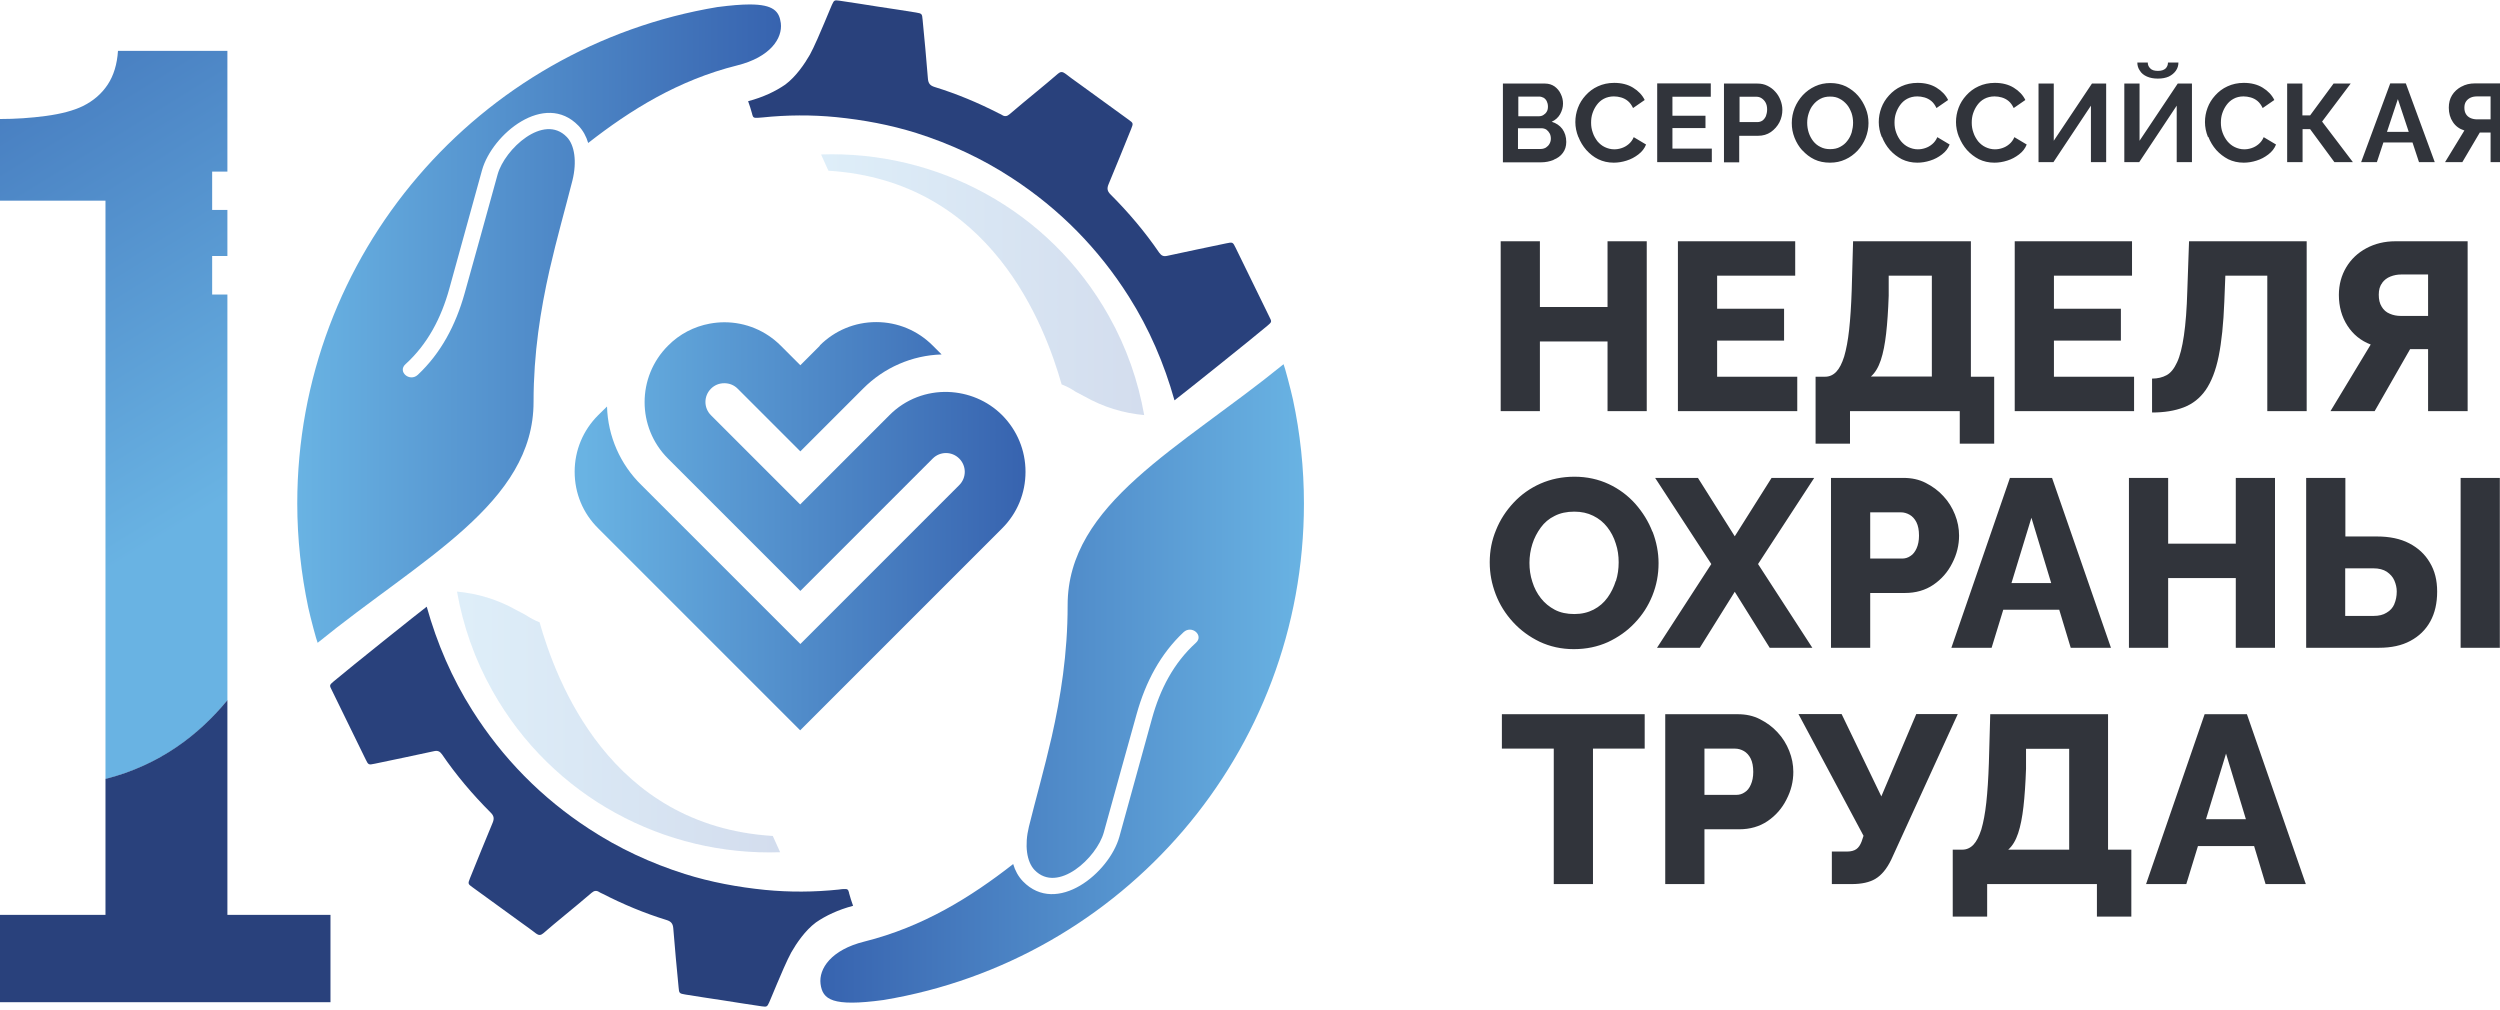
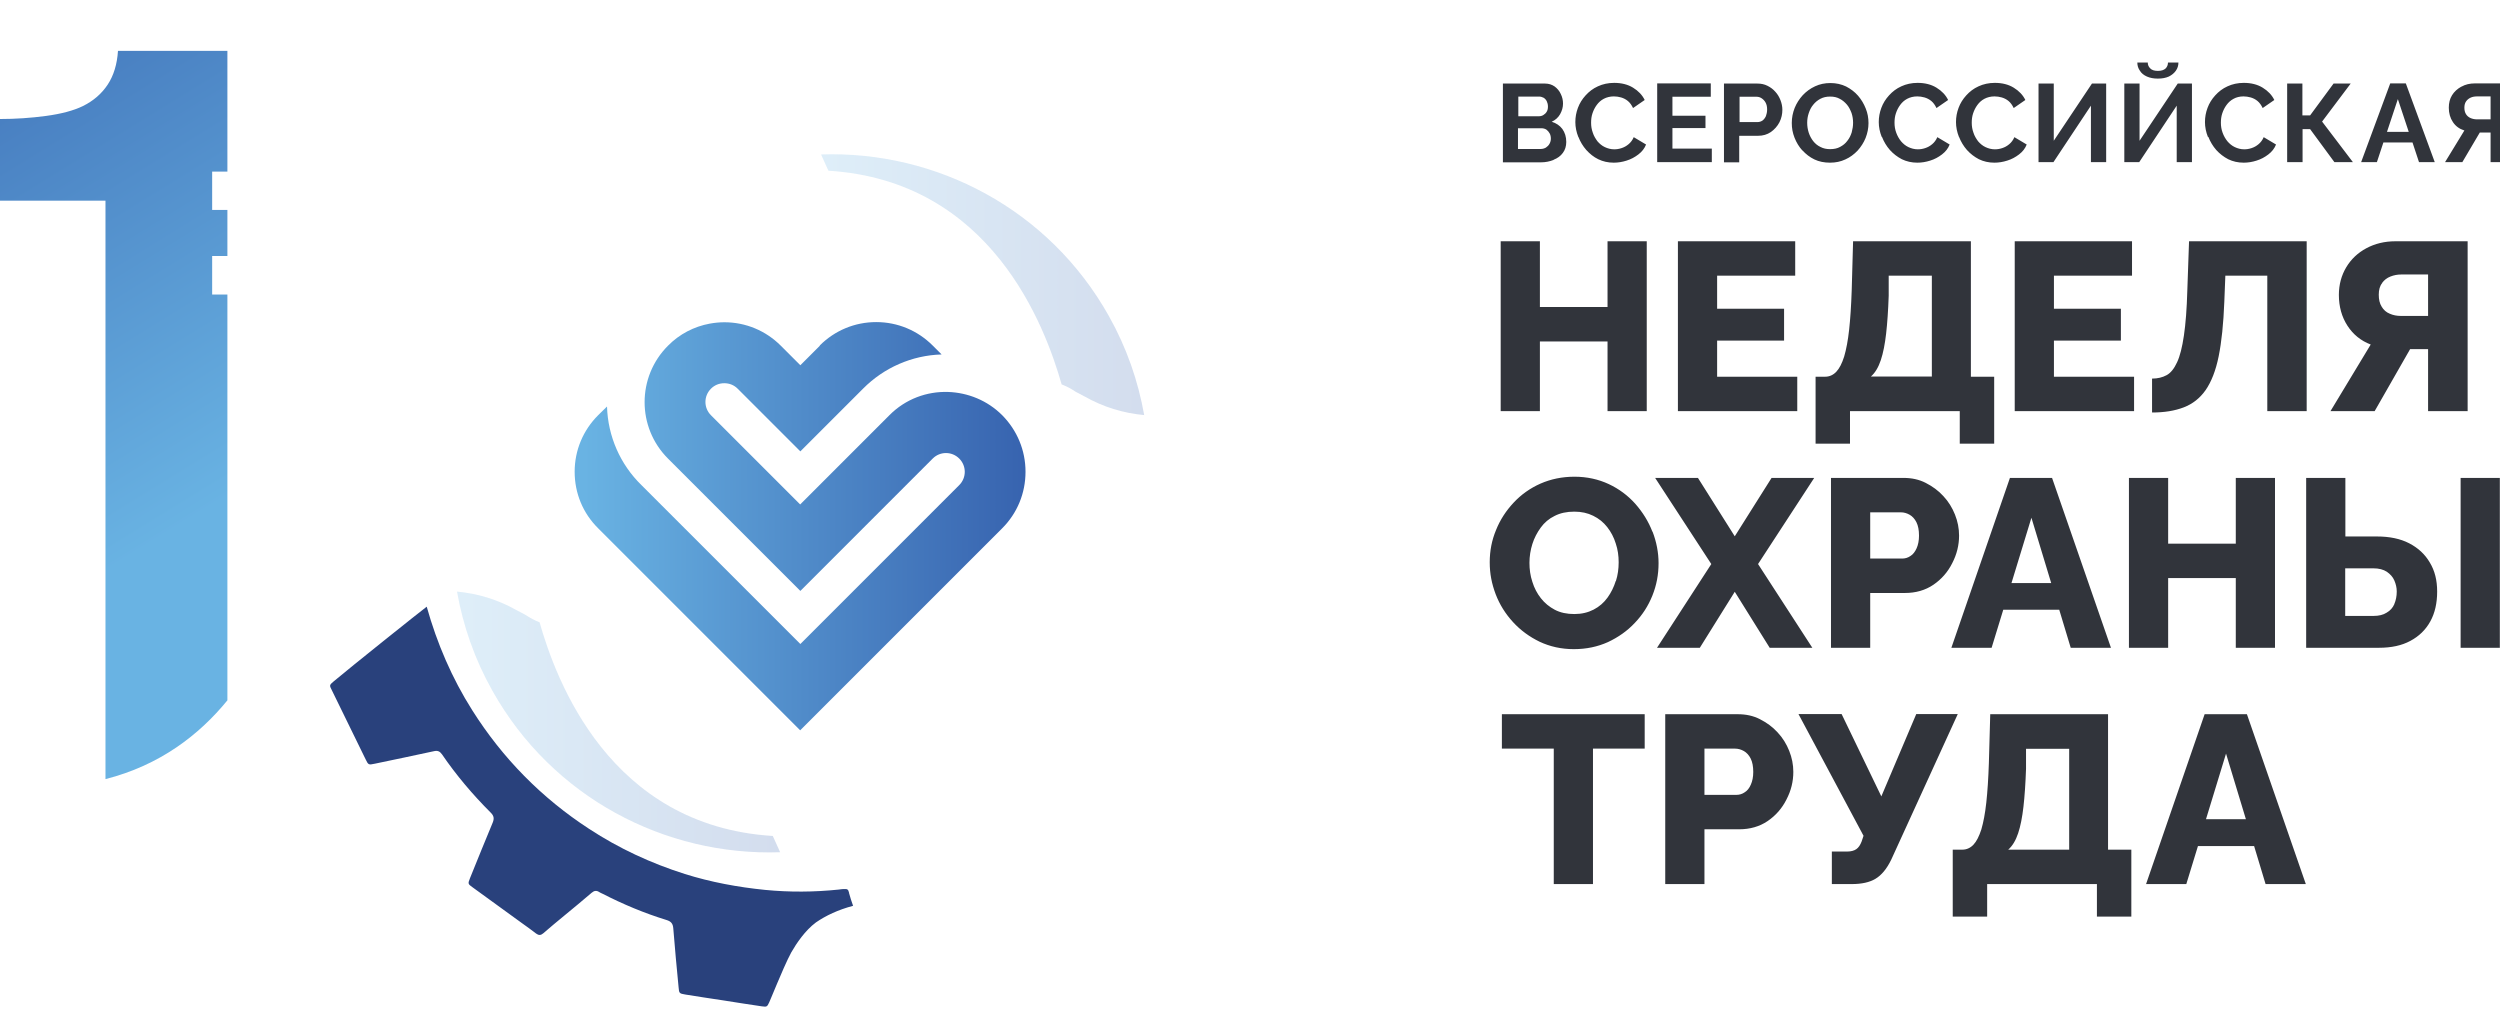
<svg xmlns="http://www.w3.org/2000/svg" width="146" height="59" viewBox="0 0 146 59" fill="none">
  <g clip-path="url(#clip0_95_11030)">
    <path d="M90.73 9.33C90.96 9.24 91.14 9.11 91.27 8.93C91.4 8.76 91.47 8.54 91.47 8.29C91.47 7.99 91.39 7.74 91.24 7.53C91.09 7.33 90.88 7.19 90.62 7.11C90.84 7.01 91 6.86 91.11 6.67C91.22 6.47 91.28 6.27 91.28 6.05C91.28 5.86 91.24 5.67 91.15 5.49C91.07 5.31 90.94 5.16 90.79 5.05C90.63 4.94 90.45 4.88 90.23 4.88H87.77V9.48H89.99C90.26 9.48 90.5 9.43 90.73 9.34V9.33ZM88.66 5.64H89.89C89.98 5.64 90.07 5.67 90.15 5.71C90.23 5.76 90.29 5.83 90.33 5.91C90.37 5.99 90.4 6.1 90.4 6.22C90.4 6.34 90.38 6.44 90.33 6.52C90.28 6.61 90.21 6.67 90.13 6.72C90.05 6.77 89.96 6.79 89.86 6.79H88.67V5.63L88.66 5.64ZM88.66 7.49H90.03C90.13 7.49 90.23 7.52 90.31 7.57C90.39 7.63 90.45 7.7 90.5 7.79C90.55 7.88 90.57 7.99 90.57 8.1C90.57 8.21 90.54 8.31 90.49 8.4C90.44 8.49 90.37 8.56 90.28 8.62C90.19 8.67 90.09 8.7 89.98 8.7H88.65V7.48L88.66 7.49ZM92.17 7.99C92.06 7.71 92 7.42 92 7.13C92 6.84 92.05 6.57 92.15 6.3C92.25 6.03 92.4 5.79 92.6 5.57C92.8 5.35 93.03 5.17 93.32 5.04C93.6 4.91 93.92 4.84 94.27 4.84C94.69 4.84 95.06 4.93 95.37 5.12C95.68 5.31 95.91 5.55 96.05 5.84L95.37 6.31C95.29 6.14 95.19 6 95.07 5.9C94.95 5.8 94.81 5.73 94.67 5.69C94.53 5.65 94.39 5.63 94.25 5.63C94.03 5.63 93.83 5.68 93.66 5.77C93.49 5.86 93.36 5.98 93.25 6.13C93.14 6.28 93.06 6.44 93 6.62C92.94 6.8 92.92 6.98 92.92 7.17C92.92 7.37 92.95 7.56 93.02 7.75C93.08 7.94 93.18 8.1 93.29 8.25C93.41 8.39 93.55 8.51 93.72 8.59C93.89 8.67 94.07 8.72 94.27 8.72C94.41 8.72 94.55 8.7 94.7 8.65C94.85 8.6 94.98 8.53 95.11 8.42C95.23 8.32 95.34 8.18 95.41 8.01L96.13 8.44C96.04 8.67 95.89 8.86 95.68 9.02C95.47 9.18 95.25 9.3 94.99 9.38C94.74 9.46 94.49 9.5 94.24 9.5C93.91 9.5 93.61 9.43 93.34 9.3C93.07 9.17 92.84 8.98 92.64 8.76C92.44 8.53 92.29 8.28 92.18 8L92.17 7.99ZM99.97 9.47H96.78V4.87H99.91V5.65H97.67V6.76H99.6V7.48H97.67V8.68H99.97V9.46V9.47ZM101.58 7.93H102.67C102.95 7.93 103.2 7.86 103.42 7.71C103.63 7.56 103.8 7.37 103.92 7.14C104.04 6.9 104.09 6.66 104.09 6.41C104.09 6.22 104.05 6.03 103.98 5.85C103.91 5.67 103.81 5.5 103.68 5.36C103.55 5.21 103.4 5.1 103.22 5.01C103.04 4.92 102.85 4.88 102.63 4.88H100.68V9.48H101.57V7.94L101.58 7.93ZM101.58 5.65H102.58C102.69 5.65 102.79 5.68 102.88 5.74C102.97 5.8 103.05 5.88 103.11 5.99C103.17 6.1 103.2 6.23 103.2 6.39C103.2 6.54 103.17 6.67 103.13 6.78C103.08 6.89 103.01 6.98 102.93 7.04C102.84 7.1 102.74 7.13 102.63 7.13H101.59V5.64L101.58 5.65ZM105.26 8.78C105.46 9 105.69 9.18 105.96 9.31C106.23 9.44 106.54 9.5 106.87 9.5C107.2 9.5 107.49 9.44 107.77 9.31C108.04 9.19 108.28 9.01 108.48 8.8C108.68 8.58 108.84 8.33 108.95 8.06C109.06 7.78 109.12 7.49 109.12 7.19C109.12 6.89 109.07 6.61 108.96 6.34C108.85 6.06 108.7 5.81 108.51 5.59C108.32 5.37 108.08 5.19 107.81 5.05C107.54 4.92 107.23 4.85 106.9 4.85C106.57 4.85 106.28 4.91 106 5.04C105.72 5.17 105.49 5.34 105.28 5.56C105.08 5.78 104.92 6.03 104.81 6.3C104.7 6.58 104.64 6.87 104.64 7.18C104.64 7.49 104.69 7.76 104.8 8.04C104.91 8.32 105.06 8.57 105.26 8.79V8.78ZM105.63 6.61C105.69 6.43 105.77 6.26 105.89 6.12C106 5.98 106.14 5.86 106.31 5.77C106.48 5.68 106.66 5.64 106.88 5.64C107.1 5.64 107.28 5.68 107.44 5.77C107.6 5.85 107.74 5.97 107.86 6.11C107.98 6.25 108.06 6.42 108.13 6.6C108.19 6.78 108.22 6.97 108.22 7.17C108.22 7.36 108.19 7.54 108.14 7.73C108.08 7.92 108 8.08 107.88 8.23C107.77 8.38 107.63 8.49 107.46 8.58C107.3 8.67 107.1 8.71 106.88 8.71C106.66 8.71 106.48 8.67 106.31 8.58C106.14 8.5 106 8.38 105.89 8.24C105.78 8.1 105.69 7.93 105.63 7.75C105.57 7.56 105.54 7.37 105.54 7.17C105.54 6.97 105.57 6.79 105.63 6.61ZM109.89 7.99C109.78 7.71 109.72 7.42 109.72 7.13C109.72 6.84 109.77 6.57 109.87 6.3C109.97 6.03 110.12 5.79 110.32 5.57C110.52 5.35 110.75 5.17 111.04 5.04C111.32 4.91 111.64 4.84 111.99 4.84C112.41 4.84 112.78 4.93 113.09 5.12C113.4 5.31 113.63 5.55 113.77 5.84L113.09 6.31C113.01 6.14 112.91 6 112.79 5.9C112.67 5.8 112.53 5.73 112.39 5.69C112.24 5.65 112.11 5.63 111.97 5.63C111.75 5.63 111.55 5.68 111.38 5.77C111.21 5.86 111.08 5.98 110.97 6.13C110.86 6.28 110.78 6.44 110.72 6.62C110.66 6.8 110.64 6.98 110.64 7.17C110.64 7.37 110.67 7.56 110.74 7.75C110.81 7.94 110.9 8.1 111.02 8.25C111.14 8.39 111.28 8.51 111.45 8.59C111.62 8.67 111.8 8.72 112 8.72C112.14 8.72 112.28 8.7 112.43 8.65C112.58 8.6 112.71 8.53 112.84 8.42C112.96 8.32 113.07 8.18 113.14 8.01L113.86 8.44C113.77 8.67 113.62 8.86 113.41 9.02C113.2 9.18 112.98 9.3 112.72 9.38C112.47 9.46 112.22 9.5 111.97 9.5C111.64 9.5 111.34 9.43 111.07 9.3C110.8 9.16 110.57 8.98 110.37 8.76C110.17 8.53 110.02 8.28 109.91 8L109.89 7.99ZM114.4 7.99C114.29 7.71 114.23 7.42 114.23 7.13C114.23 6.84 114.28 6.57 114.38 6.3C114.48 6.03 114.63 5.79 114.83 5.57C115.03 5.35 115.26 5.17 115.55 5.04C115.83 4.91 116.15 4.84 116.5 4.84C116.92 4.84 117.29 4.93 117.6 5.12C117.91 5.31 118.14 5.55 118.28 5.84L117.6 6.31C117.52 6.14 117.42 6 117.3 5.9C117.18 5.8 117.04 5.73 116.9 5.69C116.76 5.65 116.62 5.63 116.48 5.63C116.26 5.63 116.06 5.68 115.89 5.77C115.72 5.86 115.59 5.98 115.48 6.13C115.37 6.28 115.29 6.44 115.23 6.62C115.17 6.8 115.15 6.98 115.15 7.17C115.15 7.37 115.18 7.56 115.25 7.75C115.31 7.94 115.41 8.1 115.52 8.25C115.64 8.39 115.78 8.51 115.95 8.59C116.12 8.67 116.3 8.72 116.5 8.72C116.64 8.72 116.78 8.7 116.93 8.65C117.08 8.6 117.21 8.53 117.34 8.42C117.46 8.32 117.57 8.18 117.64 8.01L118.36 8.44C118.27 8.67 118.12 8.86 117.91 9.02C117.7 9.18 117.48 9.3 117.22 9.38C116.97 9.46 116.72 9.5 116.47 9.5C116.14 9.5 115.84 9.43 115.57 9.3C115.3 9.16 115.07 8.98 114.87 8.76C114.67 8.53 114.52 8.28 114.41 8L114.4 7.99ZM119.9 9.47H119.05V4.88H119.94V8.22L122.17 4.88H123V9.47H122.11V6.17L119.92 9.47H119.9ZM124.91 9.47H124.06V4.88H124.95V8.22L127.18 4.88H128.01V9.47H127.12V6.17L124.93 9.47H124.91ZM124.97 4.13C124.87 3.99 124.82 3.83 124.82 3.65H125.43C125.43 3.78 125.47 3.89 125.57 3.99C125.66 4.09 125.81 4.14 126.02 4.14C126.23 4.14 126.37 4.09 126.47 4C126.56 3.91 126.61 3.79 126.61 3.65H127.22C127.22 3.83 127.17 3.99 127.07 4.13C126.97 4.27 126.84 4.38 126.66 4.47C126.48 4.55 126.27 4.59 126.02 4.59C125.77 4.59 125.56 4.55 125.38 4.47C125.2 4.39 125.06 4.28 124.97 4.13ZM128.94 7.99C128.83 7.71 128.77 7.42 128.77 7.13C128.77 6.84 128.82 6.57 128.92 6.3C129.02 6.03 129.17 5.79 129.37 5.57C129.57 5.35 129.8 5.17 130.09 5.04C130.37 4.91 130.69 4.84 131.04 4.84C131.46 4.84 131.83 4.93 132.14 5.12C132.45 5.31 132.68 5.55 132.82 5.84L132.14 6.31C132.06 6.14 131.96 6 131.84 5.9C131.72 5.8 131.58 5.73 131.44 5.69C131.29 5.65 131.16 5.63 131.02 5.63C130.8 5.63 130.6 5.68 130.44 5.77C130.27 5.86 130.14 5.98 130.03 6.13C129.92 6.28 129.84 6.44 129.78 6.62C129.72 6.8 129.7 6.98 129.7 7.17C129.7 7.37 129.73 7.56 129.8 7.75C129.87 7.94 129.96 8.1 130.08 8.25C130.2 8.39 130.34 8.51 130.51 8.59C130.68 8.67 130.86 8.72 131.06 8.72C131.2 8.72 131.34 8.7 131.49 8.65C131.64 8.6 131.77 8.53 131.9 8.42C132.02 8.32 132.13 8.18 132.2 8.01L132.92 8.44C132.83 8.67 132.68 8.86 132.47 9.02C132.26 9.18 132.04 9.3 131.78 9.38C131.53 9.46 131.28 9.5 131.03 9.5C130.7 9.5 130.4 9.43 130.13 9.3C129.86 9.16 129.63 8.98 129.43 8.76C129.23 8.53 129.08 8.28 128.97 8L128.94 7.99ZM134.46 9.47H133.57V4.88H134.46V6.74H134.91L136.28 4.88H137.28L135.61 7.1L137.41 9.47H136.33L134.91 7.54H134.47V9.47H134.46ZM139.2 8.32H140.89L141.27 9.47H142.19L140.5 4.87H139.59L137.89 9.47H138.81L139.19 8.32H139.2ZM140.04 5.8L140.67 7.7H139.4L140.03 5.8H140.04ZM143.74 5.06C143.51 5.19 143.33 5.35 143.2 5.56C143.07 5.77 143.01 6.01 143.01 6.29C143.01 6.61 143.09 6.89 143.25 7.13C143.41 7.37 143.63 7.53 143.92 7.62L142.79 9.47H143.8L144.82 7.74H145.45V9.47H146.34V4.87H144.54C144.24 4.87 143.98 4.93 143.75 5.06H143.74ZM145.45 5.63V6.97H144.65C144.51 6.97 144.38 6.94 144.27 6.89C144.16 6.84 144.07 6.76 144.01 6.66C143.95 6.56 143.92 6.44 143.92 6.29C143.92 6.14 143.95 6.02 144.02 5.92C144.09 5.82 144.18 5.75 144.29 5.7C144.4 5.65 144.53 5.63 144.67 5.63H145.46H145.45ZM89.93 24.01H87.64V14.09H89.93V17.93H93.88V14.09H96.17V24.01H93.88V19.94H89.93V24.01ZM100.28 16.1V18.03H104.19V19.89H100.28V22H104.96V24.01H97.99V14.09H104.84V16.1H100.28ZM108.22 14.09L108.14 16.95C108.11 17.84 108.06 18.61 107.99 19.25C107.92 19.89 107.82 20.41 107.7 20.82C107.57 21.23 107.42 21.52 107.24 21.71C107.06 21.9 106.84 22 106.59 22H106.03V25.91H108.04V24.01H114.45V25.91H116.46V22H115.1V14.09H108.21H108.22ZM112.81 21.99H109.26C109.51 21.77 109.7 21.45 109.84 21.03C109.98 20.61 110.08 20.09 110.15 19.48C110.22 18.87 110.27 18.13 110.3 17.27V16.1H112.82V22L112.81 21.99ZM124.63 24.01H117.66V14.09H124.51V16.1H119.95V18.03H123.86V19.89H119.95V22H124.63V24.01ZM134.72 24.01H132.41V16.1H129.96L129.9 17.62C129.85 18.91 129.74 19.97 129.57 20.81C129.4 21.65 129.14 22.3 128.81 22.78C128.47 23.26 128.05 23.59 127.53 23.79C127.01 23.99 126.4 24.09 125.68 24.09V22.11C126.01 22.11 126.29 22.04 126.53 21.91C126.77 21.78 126.97 21.53 127.14 21.16C127.31 20.8 127.44 20.28 127.54 19.6C127.64 18.93 127.71 18.04 127.74 16.95L127.84 14.09H134.71V24.01H134.72ZM136.59 17.22C136.59 17.91 136.76 18.51 137.09 19.02C137.42 19.53 137.87 19.9 138.45 20.12L136.1 24.01H138.68L140.75 20.39H141.8V24.01H144.11V14.09H139.9C139.26 14.09 138.69 14.23 138.19 14.5C137.69 14.77 137.3 15.14 137.02 15.61C136.74 16.08 136.59 16.62 136.59 17.22ZM139.11 16.53C139.24 16.35 139.4 16.23 139.6 16.15C139.8 16.07 140.01 16.03 140.24 16.03H141.8V18.45H140.21C139.98 18.45 139.76 18.41 139.56 18.32C139.36 18.24 139.2 18.1 139.09 17.91C138.97 17.72 138.92 17.49 138.92 17.21C138.92 16.93 138.98 16.7 139.12 16.53H139.11ZM96.5 31.05C96.27 30.45 95.93 29.91 95.5 29.42C95.07 28.94 94.55 28.55 93.95 28.27C93.35 27.99 92.68 27.84 91.95 27.84C91.22 27.84 90.57 27.98 89.97 28.24C89.36 28.51 88.84 28.88 88.4 29.35C87.96 29.82 87.61 30.35 87.37 30.95C87.12 31.55 87 32.17 87 32.84C87 33.51 87.12 34.1 87.35 34.71C87.58 35.31 87.92 35.85 88.36 36.33C88.8 36.81 89.32 37.19 89.92 37.48C90.52 37.76 91.18 37.91 91.91 37.91C92.64 37.91 93.3 37.77 93.9 37.5C94.5 37.22 95.03 36.85 95.47 36.38C95.92 35.91 96.26 35.38 96.5 34.78C96.74 34.18 96.86 33.56 96.86 32.89C96.86 32.27 96.74 31.65 96.51 31.05H96.5ZM94.36 33.93C94.25 34.28 94.09 34.61 93.88 34.9C93.67 35.19 93.4 35.43 93.07 35.6C92.74 35.77 92.37 35.86 91.94 35.86C91.51 35.86 91.12 35.78 90.8 35.61C90.48 35.44 90.21 35.22 89.99 34.94C89.77 34.66 89.6 34.34 89.49 33.98C89.37 33.62 89.32 33.25 89.32 32.87C89.32 32.49 89.38 32.12 89.49 31.77C89.6 31.42 89.77 31.1 89.98 30.81C90.19 30.52 90.46 30.29 90.79 30.13C91.12 29.96 91.5 29.88 91.94 29.88C92.35 29.88 92.72 29.96 93.04 30.12C93.37 30.28 93.64 30.5 93.86 30.78C94.08 31.06 94.25 31.38 94.36 31.74C94.48 32.09 94.53 32.46 94.53 32.84C94.53 33.22 94.48 33.58 94.37 33.93H94.36ZM99.27 37.83H96.77L99.94 32.94L96.66 27.91H99.16L101.31 31.32L103.46 27.91H105.95L102.67 32.94L105.84 37.83H103.35L101.31 34.56L99.27 37.83ZM109.22 34.63H111.25C111.88 34.63 112.44 34.47 112.91 34.15C113.38 33.83 113.75 33.41 114.01 32.89C114.28 32.37 114.41 31.83 114.41 31.28C114.41 30.86 114.33 30.45 114.17 30.05C114.01 29.65 113.79 29.29 113.49 28.97C113.2 28.65 112.85 28.4 112.46 28.2C112.07 28 111.64 27.91 111.16 27.91H106.93V37.83H109.22V34.63ZM109.22 29.92H111.01C111.19 29.92 111.36 29.97 111.52 30.06C111.68 30.15 111.82 30.3 111.92 30.5C112.02 30.7 112.07 30.96 112.07 31.28C112.07 31.57 112.02 31.82 111.93 32.02C111.84 32.22 111.72 32.38 111.57 32.47C111.43 32.57 111.26 32.62 111.09 32.62H109.22V29.92ZM116.98 35.61H120.26L120.93 37.83H123.28L119.84 27.91H117.38L113.96 37.83H116.31L116.99 35.61H116.98ZM118.63 30.22L119.79 34.05H117.47L118.64 30.22H118.63ZM130.57 37.83V33.76H126.62V37.83H124.33V27.91H126.62V31.75H130.57V27.91H132.86V37.83H130.57ZM143.7 27.91H145.99V37.83H143.7V27.91ZM140.7 31.73C140.18 31.46 139.55 31.33 138.81 31.33H136.97V27.91H134.68V37.83H138.94C139.65 37.83 140.26 37.7 140.76 37.43C141.27 37.16 141.66 36.78 141.93 36.29C142.2 35.8 142.33 35.22 142.33 34.55C142.33 33.88 142.19 33.33 141.9 32.85C141.62 32.37 141.22 32 140.7 31.73ZM139.83 35.28C139.74 35.49 139.59 35.66 139.38 35.78C139.18 35.91 138.92 35.97 138.61 35.97H136.96V33.19H138.6C138.93 33.19 139.19 33.26 139.39 33.39C139.59 33.53 139.74 33.69 139.83 33.9C139.92 34.11 139.97 34.32 139.97 34.54C139.97 34.82 139.92 35.06 139.83 35.27V35.28ZM87.71 41.71H96.05V43.72H93.03V51.63H90.74V43.72H87.71V41.71ZM103.81 42.77C103.52 42.45 103.17 42.2 102.78 42C102.39 41.8 101.96 41.71 101.48 41.71H97.25V51.63H99.54V48.43H101.57C102.2 48.43 102.76 48.27 103.23 47.95C103.7 47.63 104.07 47.21 104.33 46.69C104.6 46.17 104.73 45.64 104.73 45.08C104.73 44.66 104.65 44.25 104.49 43.85C104.33 43.45 104.11 43.09 103.81 42.77ZM102.25 45.82C102.16 46.03 102.04 46.18 101.89 46.27C101.75 46.37 101.58 46.42 101.41 46.42H99.54V43.72H101.33C101.51 43.72 101.68 43.77 101.84 43.86C102 43.95 102.14 44.1 102.24 44.3C102.34 44.5 102.39 44.76 102.39 45.08C102.39 45.37 102.34 45.62 102.25 45.82ZM114.33 41.71L110.45 50.2C110.19 50.74 109.88 51.11 109.53 51.32C109.18 51.53 108.72 51.63 108.14 51.63H106.98V49.73H107.87C108.1 49.73 108.28 49.68 108.41 49.59C108.54 49.5 108.64 49.35 108.72 49.14L108.83 48.81L105.03 41.7H107.55L109.87 46.51L111.91 41.7H114.33V41.71ZM123.12 41.71H116.23L116.15 44.57C116.12 45.46 116.07 46.23 116 46.87C115.93 47.51 115.83 48.03 115.71 48.44C115.58 48.84 115.43 49.14 115.25 49.33C115.07 49.52 114.85 49.62 114.6 49.62H114.04V53.53H116.05V51.63H122.46V53.53H124.47V49.62H123.11V41.71H123.12ZM120.83 49.62H117.28C117.53 49.4 117.72 49.08 117.86 48.66C118 48.24 118.1 47.72 118.17 47.11C118.24 46.49 118.29 45.76 118.32 44.9V43.73H120.84V49.63L120.83 49.62ZM128.75 41.71L125.33 51.63H127.68L128.36 49.41H131.64L132.31 51.63H134.66L131.22 41.71H128.76H128.75ZM128.83 47.84L130 44.01L131.16 47.84H128.84H128.83Z" fill="#31343B" />
    <path opacity="0.22" d="M63.35 23.16C63.35 23.16 63.08 23.02 62.82 22.88C62.57 22.71 62.27 22.55 62 22.45C61.04 19.09 57.92 10.56 48.38 9.97C48.3 9.79 48.21 9.61 48.13 9.42L47.95 9.02C54.66 8.79 61.26 12.21 64.76 18.46C65.8 20.31 66.47 22.26 66.82 24.24C65.6 24.13 64.43 23.77 63.35 23.16Z" fill="url(#paint0_linear_95_11030)" />
    <path opacity="0.22" d="M30.16 35.63C30.16 35.63 30.43 35.77 30.69 35.91C30.94 36.08 31.24 36.24 31.51 36.34C32.47 39.71 35.59 48.23 45.13 48.82C45.21 49 45.3 49.18 45.38 49.37L45.56 49.77C38.85 50 32.25 46.58 28.75 40.33C27.71 38.48 27.04 36.53 26.69 34.55C27.91 34.66 29.08 35.02 30.16 35.63Z" fill="url(#paint1_linear_95_11030)" />
    <path d="M47.88 20.19L46.74 21.33L45.6 20.19C44.72 19.31 43.55 18.82 42.3 18.82C42.01 18.82 41.73 18.85 41.45 18.9C40.53 19.07 39.68 19.51 39.01 20.19C37.19 22.01 37.19 24.96 39.01 26.78L46.74 34.51L54.47 26.78C54.9 26.35 55.59 26.35 56.02 26.78C56.45 27.21 56.45 27.9 56.02 28.33L46.74 37.61L37.46 28.33C36.22 27.12 35.5 25.48 35.45 23.74L34.93 24.25C34.05 25.13 33.56 26.3 33.56 27.55C33.56 28.8 34.04 29.97 34.93 30.85L46.73 42.65L58.53 30.85C59.41 29.97 59.89 28.8 59.89 27.55C59.89 26.3 59.4 25.13 58.53 24.25C57.66 23.38 56.52 22.93 55.37 22.89C54.13 22.85 52.88 23.3 51.94 24.25L46.73 29.46L41.52 24.25C41.09 23.82 41.09 23.13 41.52 22.7C41.73 22.49 42 22.38 42.3 22.38C42.6 22.38 42.87 22.49 43.08 22.7L46.74 26.36L50.4 22.7C51.62 21.47 53.26 20.75 54.99 20.7L54.47 20.18C53.59 19.3 52.42 18.81 51.17 18.81C49.92 18.81 48.75 19.3 47.87 20.18" fill="url(#paint2_linear_95_11030)" />
-     <path d="M62.35 35.35C62.35 38.19 61.94 40.72 61.42 43.03C60.99 44.91 60.49 46.65 60.09 48.27C59.82 49.37 59.96 50.33 60.42 50.81C61.77 52.21 64.05 50.09 64.46 48.62L65.48 44.93L66.38 41.7C66.91 39.8 67.78 38.18 69.12 36.92C69.6 36.48 70.32 37.11 69.84 37.54C68.54 38.72 67.75 40.25 67.28 41.95L65.37 48.87C64.78 50.98 61.71 53.5 59.74 51.47C59.47 51.19 59.28 50.84 59.17 50.46C56.7 52.39 53.91 54.13 50.47 54.99C48.54 55.47 47.81 56.57 47.92 57.46C48.04 58.37 48.59 58.81 51.6 58.4C65.53 56.09 76.15 43.99 76.15 29.41C76.15 27.33 75.93 25.3 75.51 23.34C75.38 22.74 75.02 21.39 74.96 21.27C68.91 26.19 62.34 29.41 62.35 35.35Z" fill="url(#paint3_linear_95_11030)" />
    <path fill-rule="evenodd" clip-rule="evenodd" d="M49.59 52.15C49.53 51.93 49.5 51.91 49.26 51.92C49.17 51.92 49.08 51.94 48.99 51.95C47.55 52.1 46.11 52.11 44.68 51.97C43.09 51.81 41.52 51.52 39.99 51.04C38.01 50.41 36.15 49.55 34.41 48.41C31.63 46.6 29.35 44.28 27.58 41.48C26.39 39.6 25.52 37.57 24.92 35.43C24.53 35.72 20.39 39.03 19.49 39.79C19.23 40.01 19.23 40.02 19.38 40.31C20.04 41.65 20.69 43 21.35 44.34C21.51 44.67 21.52 44.68 21.89 44.6C23.04 44.36 24.19 44.12 25.34 43.87C25.55 43.82 25.68 43.87 25.81 44.05C26.65 45.28 27.61 46.41 28.66 47.46C28.85 47.65 28.87 47.81 28.77 48.05C28.32 49.12 27.89 50.2 27.45 51.28C27.32 51.61 27.32 51.62 27.6 51.82C28.56 52.52 29.52 53.22 30.48 53.91C30.76 54.11 31.04 54.31 31.31 54.52C31.46 54.63 31.58 54.63 31.72 54.51C32.13 54.15 32.55 53.81 32.97 53.46C33.5 53.02 34.03 52.59 34.55 52.14C34.7 52.01 34.84 51.99 35 52.1C35.06 52.14 35.12 52.16 35.18 52.19C36.39 52.81 37.63 53.33 38.93 53.73C39.19 53.81 39.3 53.94 39.32 54.22C39.41 55.37 39.52 56.52 39.63 57.66C39.66 58.01 39.67 58.02 40.02 58.08C40.75 58.2 41.49 58.31 42.22 58.42C42.98 58.54 43.73 58.66 44.49 58.77C44.78 58.81 44.8 58.8 44.92 58.54C44.95 58.47 44.98 58.4 45.01 58.33C45.13 58.04 45.25 57.76 45.37 57.47C45.53 57.08 45.99 56.01 46.21 55.62C46.52 55.08 47.02 54.34 47.65 53.87C48.23 53.47 48.95 53.13 49.82 52.9C49.73 52.65 49.65 52.4 49.58 52.14" fill="#29417C" />
-     <path fill-rule="evenodd" clip-rule="evenodd" d="M43.92 6.65C43.98 6.87 44.01 6.89 44.25 6.88C44.34 6.88 44.43 6.86 44.52 6.86C45.96 6.71 47.4 6.7 48.83 6.84C50.42 7 51.99 7.29 53.52 7.77C55.5 8.4 57.36 9.26 59.1 10.4C61.88 12.21 64.16 14.53 65.93 17.33C67.12 19.21 67.99 21.24 68.59 23.38C68.98 23.09 73.12 19.78 74.02 19.02C74.28 18.8 74.28 18.79 74.13 18.5C73.47 17.16 72.82 15.81 72.16 14.47C72 14.14 71.99 14.13 71.62 14.21C70.47 14.45 69.32 14.69 68.17 14.94C67.96 14.99 67.83 14.94 67.7 14.76C66.86 13.53 65.9 12.4 64.85 11.35C64.66 11.16 64.64 11 64.74 10.76C65.19 9.69 65.62 8.61 66.06 7.53C66.19 7.2 66.19 7.19 65.91 6.99C64.95 6.29 63.99 5.59 63.03 4.9C62.75 4.7 62.47 4.5 62.2 4.29C62.05 4.18 61.93 4.18 61.79 4.3C61.38 4.66 60.96 5 60.54 5.35C60.01 5.79 59.48 6.22 58.96 6.67C58.81 6.8 58.67 6.82 58.51 6.71C58.45 6.67 58.39 6.65 58.33 6.62C57.12 6 55.88 5.48 54.58 5.08C54.32 5 54.21 4.87 54.19 4.59C54.1 3.44 53.99 2.29 53.88 1.15C53.85 0.8 53.84 0.79 53.49 0.73C52.76 0.61 52.02 0.5 51.29 0.39C50.53 0.27 49.78 0.15 49.02 0.04C48.73 -2.03028e-07 48.71 0.01 48.59 0.27C48.56 0.34 48.53 0.41 48.5 0.48C48.38 0.77 48.26 1.05 48.14 1.34C47.98 1.73 47.52 2.8 47.3 3.19C46.99 3.73 46.49 4.47 45.86 4.94C45.28 5.34 44.56 5.68 43.69 5.91C43.78 6.16 43.86 6.41 43.93 6.67" fill="#29417C" />
-     <path d="M41.91 0.41C27.98 2.72 17.36 14.82 17.36 29.4C17.36 31.48 17.59 33.51 18 35.47C18.13 36.07 18.49 37.42 18.55 37.54C24.6 32.62 31.17 29.4 31.16 23.46C31.16 20.62 31.57 18.09 32.09 15.78C32.52 13.9 33.02 12.16 33.43 10.54C33.7 9.45 33.56 8.47 33.1 8C31.75 6.6 29.47 8.71 29.06 10.19L28.04 13.88L27.14 17.11C26.61 19.01 25.74 20.63 24.4 21.89C23.92 22.33 23.2 21.7 23.68 21.27C24.98 20.09 25.77 18.56 26.24 16.86L28.15 9.94C28.74 7.83 31.81 5.31 33.78 7.34C34.05 7.62 34.24 7.97 34.35 8.35C36.82 6.42 39.61 4.68 43.05 3.82C44.98 3.34 45.71 2.24 45.6 1.35C45.51 0.67 45.18 0.26 43.78 0.26C43.3 0.26 42.69 0.31 41.92 0.41" fill="url(#paint4_linear_95_11030)" />
    <path d="M12.39 17.19V14.95H13.28V12.26H12.39V10.02H13.28V2.97H6.89C6.84 3.75 6.64 4.41 6.29 4.94C5.94 5.47 5.46 5.89 4.83 6.2C4.29 6.46 3.58 6.65 2.69 6.77C1.8 6.89 0.91 6.95 0 6.95V11.72H6.16V45.5C9.34 44.69 11.63 42.92 13.28 40.9V17.2H12.39V17.19Z" fill="url(#paint5_linear_95_11030)" />
-     <path d="M13.28 53.43V40.89C11.63 42.9 9.34 44.68 6.16 45.49V53.43H0V58.53H19.3V53.43H13.28Z" fill="#29417C" />
  </g>
  <defs>
    <linearGradient id="paint0_linear_95_11030" x1="47.94" y1="16.63" x2="66.82" y2="16.63" gradientUnits="userSpaceOnUse">
      <stop stop-color="#69B3E3" />
      <stop offset="1" stop-color="#3763AF" />
    </linearGradient>
    <linearGradient id="paint1_linear_95_11030" x1="26.7" y1="42.17" x2="45.57" y2="42.17" gradientUnits="userSpaceOnUse">
      <stop stop-color="#69B3E3" />
      <stop offset="1" stop-color="#3763AF" />
    </linearGradient>
    <linearGradient id="paint2_linear_95_11030" x1="33.58" y1="30.74" x2="59.91" y2="30.74" gradientUnits="userSpaceOnUse">
      <stop stop-color="#69B2E2" />
      <stop offset="0.02" stop-color="#69B3E3" />
      <stop offset="1" stop-color="#3763AF" />
    </linearGradient>
    <linearGradient id="paint3_linear_95_11030" x1="76.15" y1="39.9" x2="47.91" y2="39.9" gradientUnits="userSpaceOnUse">
      <stop stop-color="#69B3E3" />
      <stop offset="1" stop-color="#3763AF" />
    </linearGradient>
    <linearGradient id="paint4_linear_95_11030" x1="17.36" y1="18.9" x2="45.6" y2="18.9" gradientUnits="userSpaceOnUse">
      <stop stop-color="#69B3E3" />
      <stop offset="1" stop-color="#3763AF" />
    </linearGradient>
    <linearGradient id="paint5_linear_95_11030" x1="12.88" y1="29.36" x2="-8.3" y2="-5.03" gradientUnits="userSpaceOnUse">
      <stop stop-color="#69B3E3" />
      <stop offset="1" stop-color="#3763AF" />
    </linearGradient>
    <clipPath id="clip0_95_11030">
      <rect width="146" height="59" fill="white" />
    </clipPath>
  </defs>
</svg>